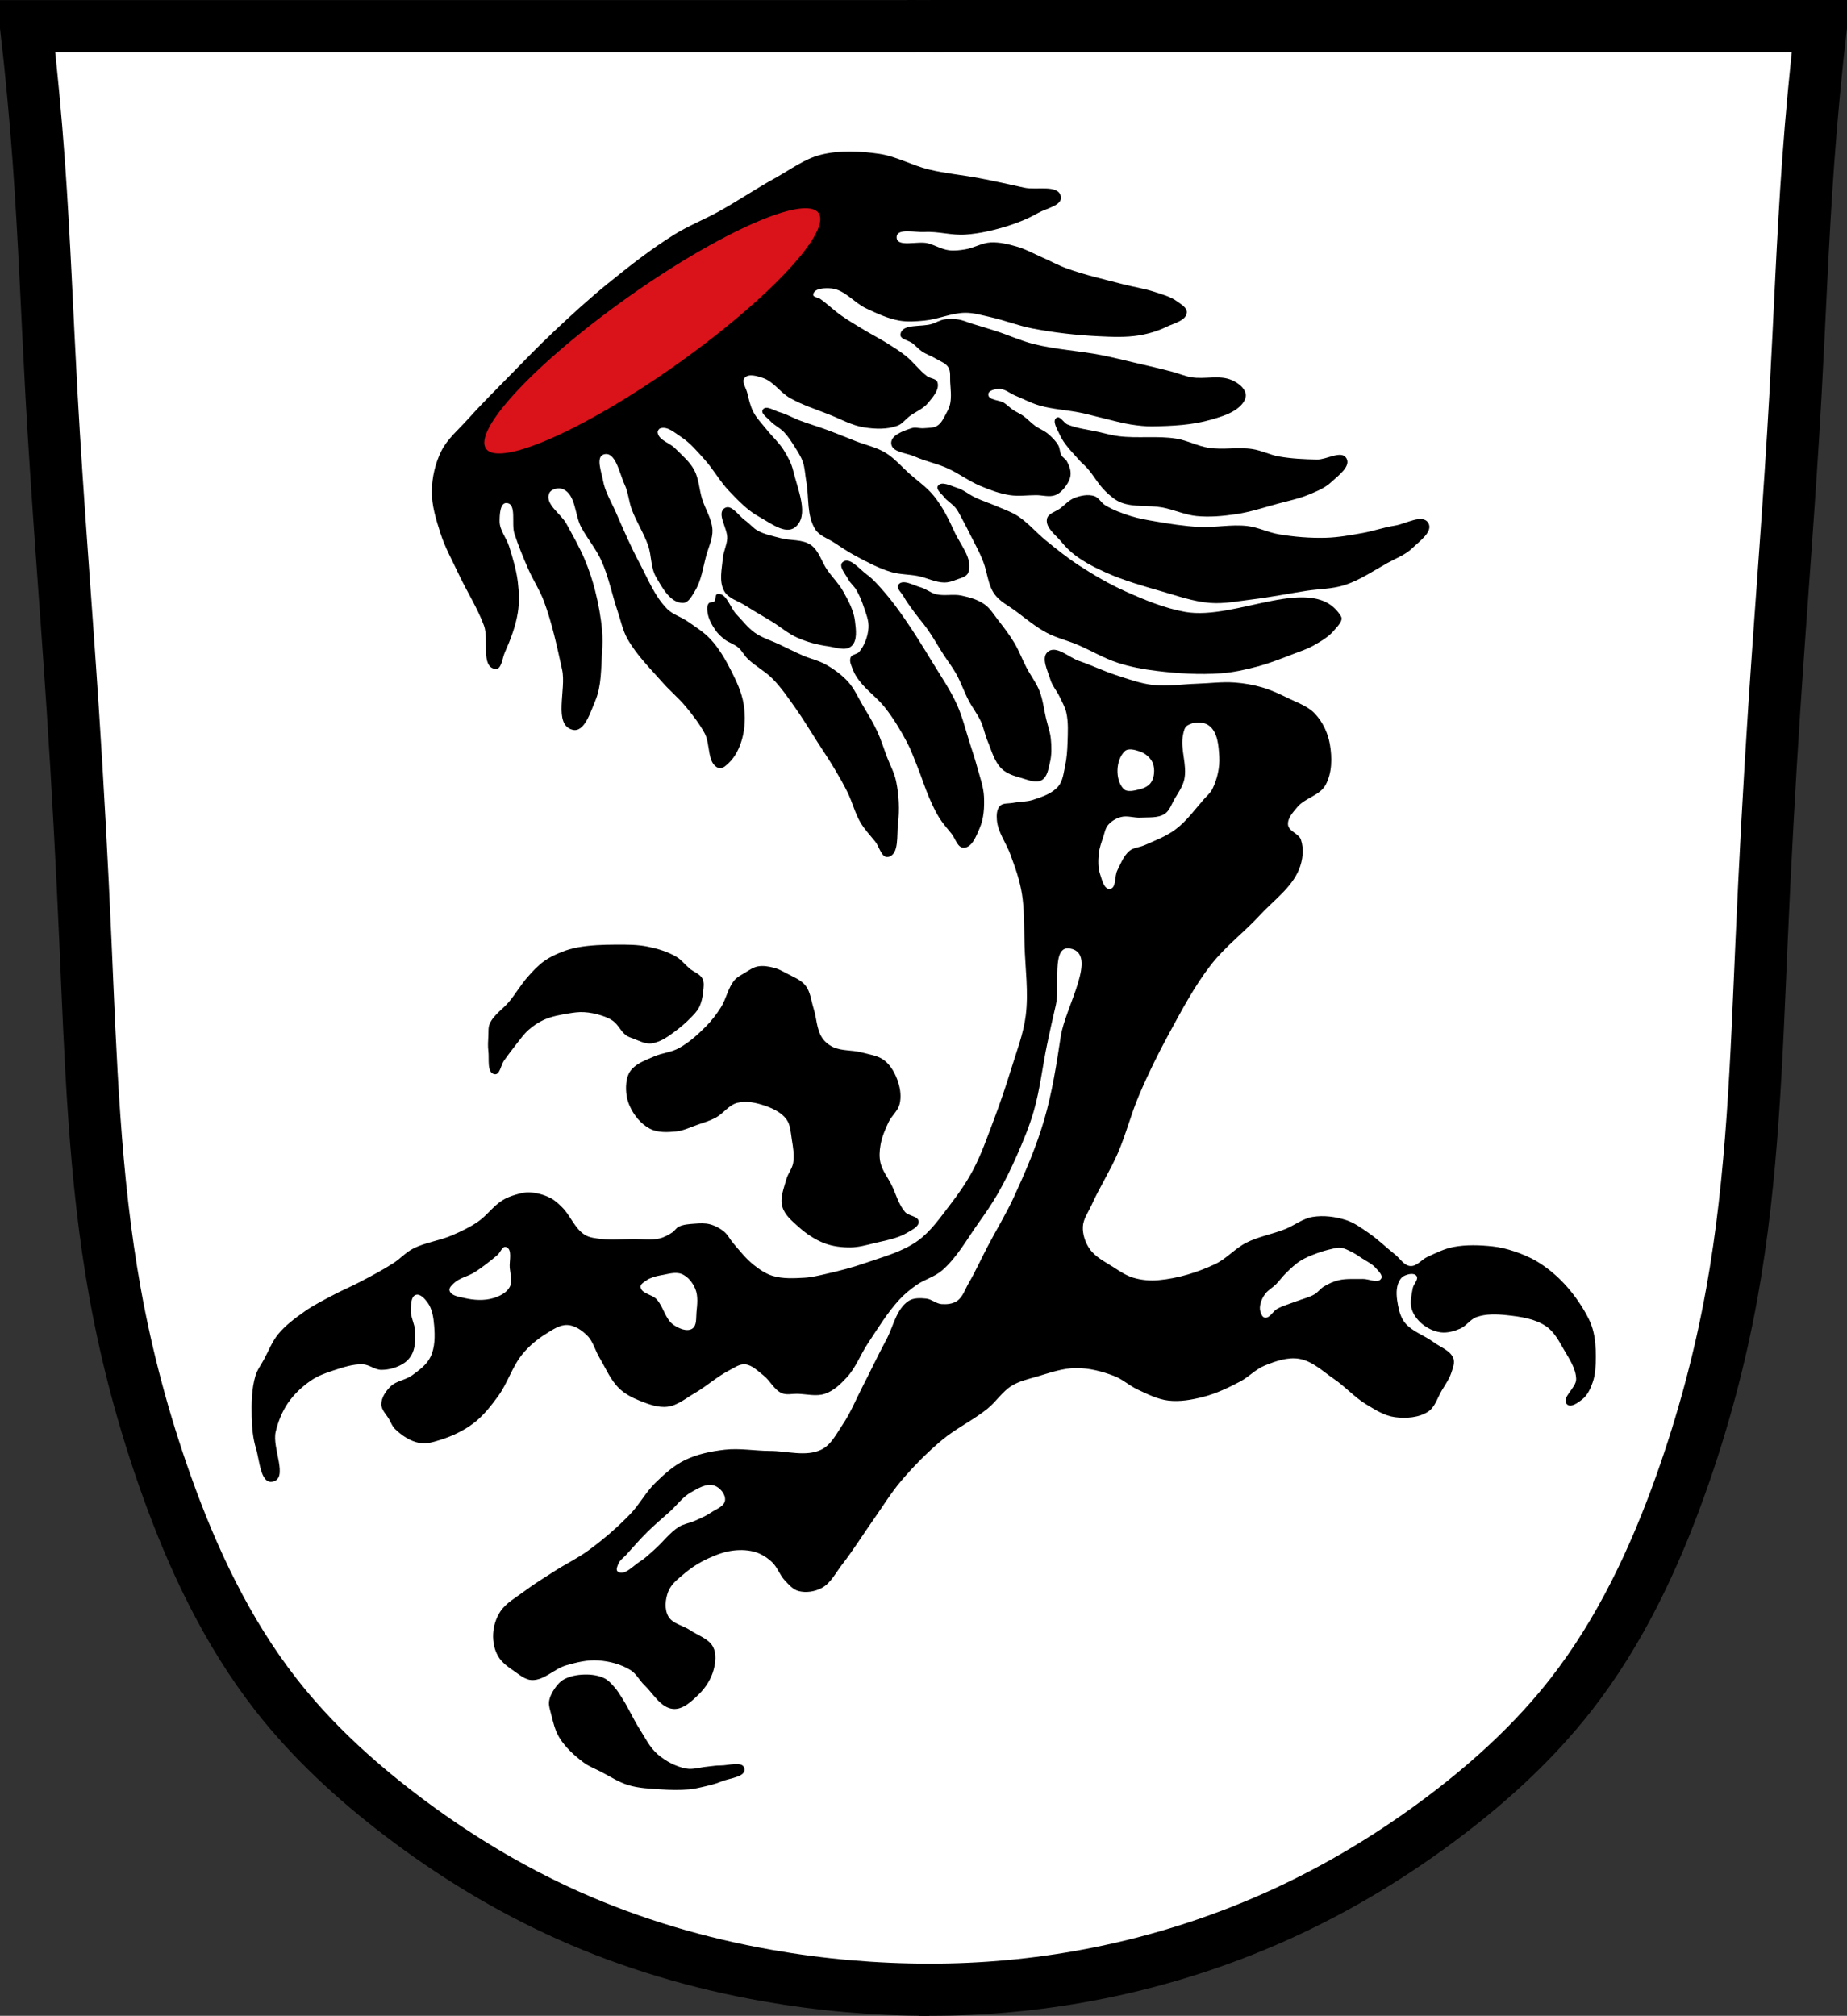
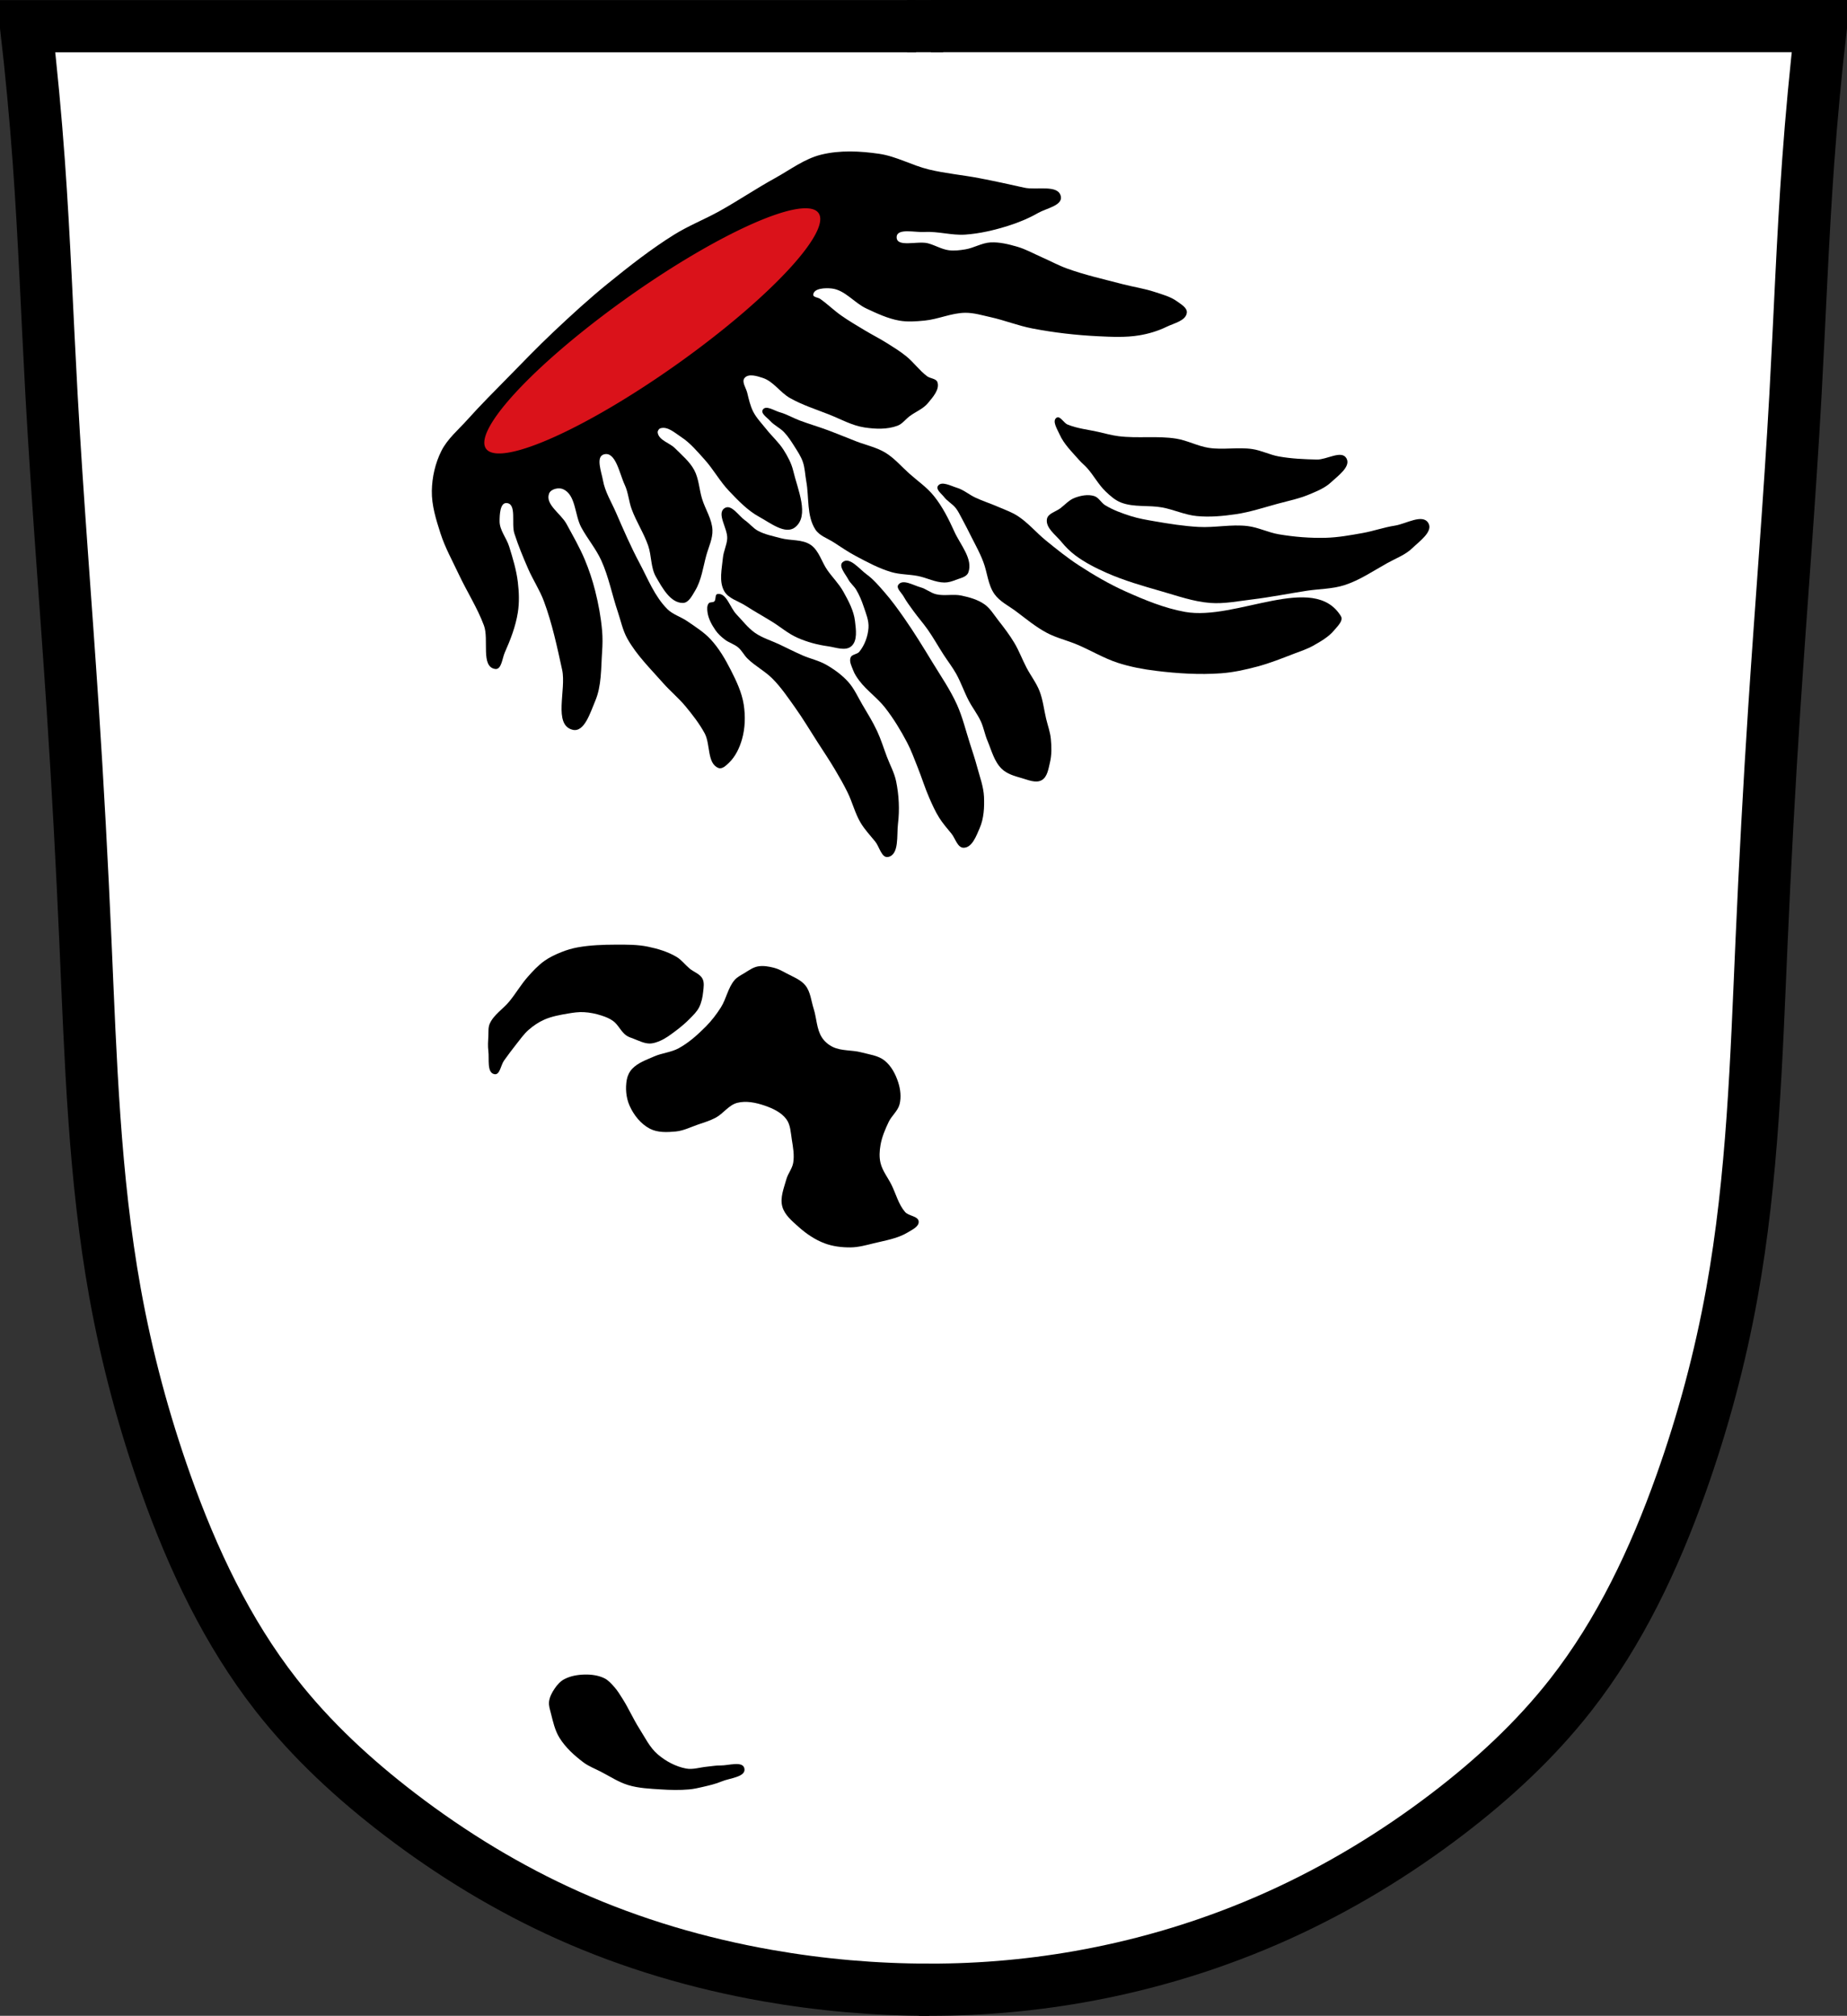
<svg xmlns="http://www.w3.org/2000/svg" xmlns:ns1="http://www.inkscape.org/namespaces/inkscape" xmlns:ns2="http://sodipodi.sourceforge.net/DTD/sodipodi-0.dtd" width="707.777" height="772.541" id="svg3912" version="1.1" ns1:version="0.48.4 r9939" ns2:docname="Wappen Aindling.svg">
  <rect width="100%" height="100%" fill="#333333" stroke="none" />
  <defs id="defs3914">
    <ns1:path-effect is_visible="true" id="path-effect3875" effect="spiro" />
    <ns1:path-effect is_visible="true" id="path-effect3875-7" effect="spiro" />
    <ns1:path-effect is_visible="true" id="path-effect3904" effect="spiro" />
  </defs>
  <ns2:namedview id="base" pagecolor="#ffffff" bordercolor="#666666" borderopacity="1.0" ns1:pageopacity="0.0" ns1:pageshadow="2" ns1:zoom="0.68345847" ns1:cx="353.88834" ns1:cy="386.27072" ns1:document-units="px" ns1:current-layer="layer1" showgrid="false" ns1:window-width="1366" ns1:window-height="745" ns1:window-x="-8" ns1:window-y="-8" ns1:window-maximized="1" fit-margin-top="0" fit-margin-left="0" fit-margin-right="0" fit-margin-bottom="0" />
  <g ns1:label="Ebene 1" ns1:groupmode="layer" id="layer1" transform="translate(-24.112,-88.329)">
    <path style="fill:#ffffff;stroke:#000000;stroke-width:1px;stroke-linecap:butt;stroke-linejoin:miter;stroke-opacity:1" d="m 34.928,97.305 685.212,2.679 -13.396,255.866 -10.047,170.801 -18.085,111.188 -30.141,72.339 -46.217,57.603 -77.028,52.245 -83.726,27.462 -81.716,4.019 L 280.747,834.762 219.125,809.979 159.512,769.791 113.965,718.216 83.824,639.179 62.39,538.038 55.692,422.831 43.636,210.503 z" id="path3067" ns1:connector-curvature="0" />
    <path style="fill:none;stroke:#000000;stroke-width:20;stroke-linecap:butt;stroke-linejoin:miter;stroke-miterlimit:4;stroke-opacity:1;stroke-dasharray:none" d="m 380.193,850.871 c -20.737,-0.002 -41.474,-1.812 -61.899,-5.401 -26.241,-4.611 -51.999,-12.178 -76.323,-23.05 C 218.982,812.145 197.336,798.948 177.33,783.656 159.849,770.293 143.535,755.253 129.974,737.924 111.135,713.85 97.942,685.795 87.7,656.992 79.245,633.213 72.694,608.753 68.214,583.917 60.202,539.509 58.84,494.213 56.846,449.133 c -1.317,-29.787 -2.918,-59.562 -4.872,-89.314 -2.63,-40.062 -5.899,-80.082 -8.119,-120.169 -1.649,-29.771 -2.719,-59.576 -4.872,-89.314 -1.256,-17.353 -2.88,-34.68 -4.872,-51.965 57.378,-7e-6 114.756,-1e-5 172.133,-1e-5 56.295,0 112.59,3e-6 168.886,1e-5" id="path3873" ns1:path-effect="#path-effect3875" ns1:original-d="m 380.19254,850.8706 c 0,0 -41.56064,-1.48631 -61.89852,-5.40119 -26.09688,-5.02344 -52.02181,-12.2925 -76.32326,-23.04989 C 218.99685,812.24978 197.26903,798.94218 177.3301,783.65614 159.91474,770.30477 143.11625,755.49812 129.97427,737.92421 111.74686,713.5499 98.73423,685.35744 87.70033,656.992 78.56109,633.49726 72.53746,608.75265 68.21354,583.91654 60.48024,539.49732 59.96897,494.11202 56.84625,449.13291 54.78123,419.38876 53.79153,389.57878 51.97455,359.81845 49.52794,319.74556 46.30167,279.7228 43.85506,239.64991 c -1.81698,-29.76032 -2.66782,-59.58028 -4.8717,-89.31445 -1.28597,-17.34995 -4.8717,-51.96477 -4.8717,-51.96477 0,0 115.28816,-0.80646 172.13331,-1e-5 56.84516,0.80646 168.88552,1e-5 168.88552,1e-5" ns1:connector-curvature="0" ns2:nodetypes="caaaaaaaaaaczc" />
    <path style="fill:none;stroke:#000000;stroke-width:20;stroke-linecap:butt;stroke-linejoin:miter;stroke-miterlimit:4;stroke-opacity:1;stroke-dasharray:none" d="m 376.339,850.837 c 20.484,0.282 40.994,-1.366 61.17,-4.915 26.352,-4.636 52.138,-12.525 76.521,-23.543 22.944,-10.369 44.621,-23.494 64.641,-38.763 17.496,-13.345 33.8,-28.399 47.356,-45.732 18.831,-24.08 32.03,-52.131 42.274,-80.932 8.458,-23.778 15.007,-48.239 19.487,-73.075 8.01,-44.408 9.374,-89.703 11.367,-134.784 1.317,-29.787 2.918,-59.562 4.872,-89.314 2.63,-40.062 5.899,-80.082 8.119,-120.169 1.649,-29.771 2.719,-59.576 4.872,-89.314 1.256,-17.353 2.88,-34.68 4.872,-51.965 -57.378,-7e-6 -114.756,-1e-5 -172.133,-1e-5 -56.295,0 -112.59,3e-6 -168.886,1e-5" id="path3873-1" ns1:path-effect="#path-effect3875-7" ns1:original-d="m 376.33877,850.8368 c 0,0 41.07969,-1.06561 61.16981,-4.91545 26.20997,-5.02257 52.14589,-12.67782 76.52065,-23.54336 22.94745,-10.22929 44.70173,-23.47734 64.64066,-38.76338 17.41536,-13.35137 34.21385,-28.15802 47.35583,-45.73193 18.22741,-24.37431 31.24004,-52.56677 42.27394,-80.93221 9.13924,-23.49474 15.16287,-48.23935 19.48679,-73.07546 7.7333,-44.41922 8.24457,-89.80452 11.36729,-134.78363 2.06502,-29.74415 3.05472,-59.55413 4.8717,-89.31446 2.44661,-40.07289 5.67288,-80.09565 8.11949,-120.16854 1.81698,-29.76032 2.66782,-59.58028 4.8717,-89.31445 1.28597,-17.34995 4.8717,-51.96477 4.8717,-51.96477 0,0 -115.28816,-0.80646 -172.13331,-1e-5 -56.84516,0.80646 -168.88552,1e-5 -168.88552,1e-5" ns1:connector-curvature="0" ns2:nodetypes="caaaaaaaaaaczc" />
    <path style="fill:none;stroke:#000000;stroke-width:20;stroke-linecap:butt;stroke-linejoin:miter;stroke-miterlimit:4;stroke-opacity:1;stroke-dasharray:none" d="m 371.737,98.345 13.789,0" id="path3902" ns1:path-effect="#path-effect3904" ns1:original-d="m 371.73717,98.34471 13.78881,0" ns1:connector-curvature="0" />
    <path style="fill:#000000;fill-opacity:1;stroke:none" d="m 376.155,556.456 c -0.186,-2.119 -3.838,-2.049 -5.227,-3.659 -2.545,-2.95 -3.485,-6.969 -5.227,-10.454 -1.394,-2.788 -3.465,-5.33 -4.181,-8.363 -0.52,-2.204 -0.382,-4.562 0,-6.795 0.53,-3.096 1.783,-6.051 3.136,-8.886 1.146,-2.4 3.537,-4.215 4.181,-6.795 0.676,-2.71 0.331,-5.703 -0.523,-8.363 -1.004,-3.13 -2.662,-6.307 -5.227,-8.363 -2.451,-1.965 -5.853,-2.317 -8.886,-3.136 -3.596,-0.971 -7.628,-0.459 -10.976,-2.091 -1.665,-0.811 -3.19,-2.095 -4.181,-3.659 -2.038,-3.214 -1.98,-7.351 -3.136,-10.976 -0.955,-2.992 -1.187,-6.423 -3.136,-8.886 -1.799,-2.274 -4.766,-3.327 -7.318,-4.704 -1.51,-0.815 -3.042,-1.665 -4.704,-2.091 -2.032,-0.52 -4.212,-0.919 -6.272,-0.523 -1.913,0.368 -3.558,1.609 -5.227,2.613 -1.284,0.773 -2.685,1.474 -3.659,2.613 -2.531,2.962 -3.142,7.163 -5.227,10.454 -1.66,2.62 -3.566,5.115 -5.75,7.318 -3.142,3.169 -6.534,6.23 -10.454,8.363 -2.904,1.58 -6.386,1.797 -9.408,3.136 -2.924,1.296 -6.157,2.388 -8.363,4.704 -1.075,1.128 -1.813,2.648 -2.091,4.181 -0.594,3.275 -0.293,6.884 1.045,9.931 1.589,3.616 4.33,7.074 7.84,8.886 2.958,1.526 6.619,1.374 9.931,1.045 2.906,-0.289 5.605,-1.653 8.363,-2.613 2.292,-0.798 4.648,-1.483 6.795,-2.613 2.993,-1.576 5.086,-4.908 8.363,-5.75 3.392,-0.871 7.14,-0.086 10.454,1.045 3.111,1.063 6.409,2.583 8.363,5.227 1.607,2.175 1.661,5.17 2.091,7.84 0.472,2.929 1.019,5.96 0.523,8.886 -0.379,2.233 -2.005,4.09 -2.613,6.272 -0.946,3.394 -2.484,7.051 -1.568,10.454 0.87,3.232 3.778,5.609 6.272,7.84 2.918,2.61 6.267,4.893 9.931,6.272 3.137,1.18 6.58,1.598 9.931,1.568 3.008,-0.027 5.966,-0.847 8.886,-1.568 4.44,-1.097 9.162,-1.801 13.067,-4.181 1.683,-1.026 4.353,-2.218 4.181,-4.181 z" id="path3807" ns1:connector-curvature="0" ns2:nodetypes="aaaaaaaaaaaaaaaaaaaaaaaaaaaaaaaaaaaaaaaaaaa" />
    <path style="fill:#000000;fill-opacity:1;stroke:none" d="m 213.599,500.006 c 2.094,0.372 2.411,-3.505 3.659,-5.227 1.534,-2.116 3.069,-4.234 4.704,-6.272 1.508,-1.879 2.893,-3.899 4.704,-5.488 1.798,-1.577 3.822,-2.956 6.011,-3.92 2.881,-1.269 6.044,-1.822 9.147,-2.352 1.982,-0.339 4.002,-0.626 6.011,-0.523 2.303,0.119 4.602,0.592 6.795,1.307 1.556,0.507 3.128,1.116 4.443,2.091 1.982,1.469 2.974,4.033 4.966,5.488 0.85,0.621 1.89,0.935 2.875,1.307 1.959,0.74 3.917,1.777 6.011,1.829 1.436,0.036 2.861,-0.478 4.181,-1.045 2.087,-0.897 3.927,-2.303 5.75,-3.659 2.032,-1.511 3.986,-3.148 5.75,-4.966 1.251,-1.289 2.586,-2.579 3.397,-4.181 0.935,-1.847 1.359,-3.951 1.568,-6.011 0.168,-1.649 0.5,-3.493 -0.261,-4.966 -0.969,-1.873 -3.351,-2.563 -4.966,-3.92 -1.7,-1.429 -3.057,-3.308 -4.966,-4.443 -3.339,-1.986 -7.171,-3.135 -10.976,-3.92 -4.018,-0.829 -8.18,-0.8 -12.283,-0.784 -4.891,0.018 -9.821,0.182 -14.635,1.045 -2.144,0.385 -4.251,1.018 -6.272,1.829 -2.278,0.914 -4.538,1.968 -6.534,3.397 -2.354,1.687 -4.352,3.844 -6.272,6.011 -2.6,2.934 -4.584,6.366 -7.056,9.408 -2.413,2.97 -6.033,5.123 -7.579,8.624 -0.637,1.443 -0.435,3.129 -0.523,4.704 -0.106,1.914 -0.247,3.849 0,5.75 0.395,3.038 -0.664,8.349 2.352,8.886 z" id="path3809" ns1:connector-curvature="0" ns2:nodetypes="aaaaaaaaaaaaaaaaaaaaaaaaaaaaaaa" />
    <path style="fill:#000000;fill-opacity:1;stroke:none" d="m 309.371,766.099 c -0.596,-3.027 -6.096,-1.12 -9.181,-1.177 -1.733,-0.032 -3.452,0.316 -5.179,0.471 -2.668,0.239 -5.373,1.206 -8.004,0.706 -3.965,-0.754 -7.761,-2.793 -10.829,-5.414 -3.079,-2.631 -4.889,-6.469 -7.062,-9.887 -2.319,-3.647 -4.055,-7.642 -6.356,-11.3 -1.02,-1.621 -2.016,-3.282 -3.296,-4.708 -1.114,-1.242 -2.266,-2.567 -3.767,-3.296 -2.298,-1.116 -4.979,-1.471 -7.533,-1.412 -2.74,0.063 -5.61,0.549 -8.004,1.883 -1.454,0.81 -2.598,2.153 -3.531,3.531 -1.005,1.485 -1.897,3.165 -2.119,4.944 -0.187,1.498 0.338,3.009 0.706,4.473 0.812,3.225 1.544,6.59 3.296,9.416 2.309,3.726 5.678,6.781 9.181,9.416 1.992,1.498 4.373,2.395 6.591,3.531 3.499,1.792 6.83,4.044 10.593,5.179 4.016,1.212 8.291,1.373 12.477,1.648 3.602,0.237 7.234,0.324 10.829,0 1.748,-0.158 3.471,-0.54 5.179,-0.942 2.466,-0.58 4.964,-1.134 7.298,-2.119 3.076,-1.298 9.355,-1.668 8.71,-4.944 z" id="path3811" ns1:connector-curvature="0" ns2:nodetypes="aaaaaaaaaaaaaaaaaaaaaaa" />
-     <path style="fill:#000000;fill-opacity:1;stroke:none" d="m 425.663,338.124 c -2.742,2.248 -0.073,7.197 0.942,10.593 0.713,2.388 2.456,4.343 3.531,6.591 0.956,1.999 2.105,3.959 2.59,6.121 0.842,3.755 0.594,7.689 0.471,11.535 -0.096,2.997 -0.307,6.015 -0.942,8.946 -0.578,2.668 -0.831,5.681 -2.59,7.769 -2.352,2.792 -6.188,4.026 -9.652,5.179 -2.485,0.827 -5.198,0.677 -7.769,1.177 -1.663,0.323 -3.758,-0.033 -4.944,1.177 -1.293,1.319 -1.325,3.573 -1.177,5.414 0.378,4.706 3.569,8.745 5.179,13.183 1.185,3.266 2.414,6.527 3.296,9.887 0.629,2.397 1.126,4.837 1.412,7.298 0.672,5.773 0.538,11.611 0.706,17.42 0.261,9.022 1.591,18.117 0.471,27.072 -0.888,7.102 -3.551,13.873 -5.65,20.716 -1.994,6.5 -4.19,12.943 -6.591,19.304 -2.461,6.517 -4.735,13.152 -8.004,19.304 -2.472,4.651 -5.49,9.015 -8.71,13.183 -3.805,4.925 -7.411,10.274 -12.477,13.889 -5.896,4.207 -13.17,6.091 -20.01,8.475 -4.998,1.742 -10.14,3.07 -15.302,4.237 -2.642,0.598 -5.299,1.254 -8.004,1.412 -4.08,0.239 -8.327,0.47 -12.241,-0.706 -2.694,-0.809 -5.094,-2.49 -7.298,-4.237 -2.958,-2.345 -5.302,-5.382 -7.769,-8.239 -1.241,-1.438 -2.068,-3.261 -3.531,-4.473 -1.568,-1.298 -3.447,-2.301 -5.414,-2.825 -1.897,-0.506 -3.927,-0.383 -5.885,-0.235 -2.072,0.156 -4.26,0.252 -6.121,1.177 -0.945,0.47 -1.476,1.533 -2.354,2.119 -1.518,1.013 -3.168,1.932 -4.944,2.354 -3.36,0.799 -6.905,0.196 -10.358,0.235 -3.923,0.045 -7.876,0.479 -11.77,0 -2.248,-0.277 -4.677,-0.438 -6.591,-1.648 -3.864,-2.443 -5.446,-7.393 -8.71,-10.593 -1.356,-1.33 -2.774,-2.682 -4.473,-3.531 -2.469,-1.234 -5.247,-1.999 -8.004,-2.119 -1.83,-0.079 -3.658,0.42 -5.414,0.942 -1.719,0.51 -3.426,1.164 -4.944,2.119 -3.53,2.222 -5.976,5.882 -9.416,8.239 -3.069,2.103 -6.47,3.707 -9.887,5.179 -4.877,2.101 -10.367,2.705 -15.066,5.179 -2.68,1.411 -4.757,3.765 -7.298,5.414 -4.155,2.698 -8.561,4.994 -12.948,7.298 -3.169,1.664 -6.487,3.035 -9.652,4.708 -3.915,2.07 -7.918,4.037 -11.535,6.591 -3.636,2.568 -7.304,5.265 -10.123,8.71 -2.336,2.855 -3.663,6.405 -5.414,9.652 -1.133,2.1 -2.626,4.065 -3.296,6.356 -1.46,4.991 -1.525,10.338 -1.412,15.537 0.089,4.116 0.436,8.306 1.648,12.241 1.394,4.528 1.714,13.658 6.356,12.712 6.24,-1.271 -0.287,-12.871 1.177,-19.068 0.922,-3.901 2.443,-7.757 4.708,-11.064 2.352,-3.434 5.499,-6.377 8.946,-8.71 2.56,-1.733 5.532,-2.818 8.475,-3.767 3.662,-1.18 7.456,-2.52 11.3,-2.354 2.455,0.106 4.605,2.116 7.062,2.119 3.029,0.004 6.186,-0.916 8.71,-2.59 1.44,-0.955 2.621,-2.411 3.296,-4.002 1.08,-2.545 1.057,-5.477 0.942,-8.239 -0.117,-2.798 -1.822,-5.444 -1.648,-8.239 0.123,-1.981 0.014,-4.982 1.883,-5.65 1.661,-0.593 3.413,1.415 4.473,2.825 1.865,2.481 2.334,5.852 2.59,8.946 0.331,4.016 0.345,8.38 -1.412,12.006 -1.452,2.996 -4.373,5.1 -7.062,7.062 -2.495,1.82 -6.053,2.056 -8.239,4.237 -1.814,1.81 -3.534,4.265 -3.531,6.827 0.002,2.211 1.981,3.955 3.06,5.885 0.67,1.198 1.139,2.57 2.119,3.531 2.584,2.536 5.859,4.738 9.416,5.414 2.649,0.504 5.432,-0.368 8.004,-1.177 4.519,-1.422 8.936,-3.495 12.712,-6.356 3.719,-2.818 6.661,-6.592 9.416,-10.358 3.695,-5.051 5.425,-11.423 9.416,-16.243 2.448,-2.957 5.446,-5.514 8.71,-7.533 2.603,-1.61 5.418,-3.674 8.475,-3.531 2.84,0.133 5.504,2.01 7.533,4.002 2.306,2.264 3.052,5.7 4.708,8.475 2.388,4 4.199,8.517 7.533,11.77 2.167,2.115 4.956,3.587 7.769,4.708 3.431,1.368 7.164,2.814 10.829,2.354 3.83,-0.48 7.015,-3.248 10.358,-5.179 4.561,-2.634 8.5,-6.299 13.183,-8.71 1.943,-1.001 3.943,-2.543 6.121,-2.354 2.735,0.238 4.884,2.566 7.062,4.237 2.598,1.993 4.052,5.539 7.062,6.827 1.805,0.772 3.922,0.196 5.885,0.235 3.53,0.071 7.244,1.117 10.593,0 3.35,-1.117 6.092,-3.75 8.475,-6.356 3.423,-3.745 5.188,-8.727 8.004,-12.948 3.807,-5.707 7.368,-11.66 12.006,-16.714 1.957,-2.132 4.226,-3.983 6.591,-5.65 3.103,-2.187 7.029,-3.152 9.887,-5.65 5.732,-5.008 9.476,-11.924 13.889,-18.127 2.561,-3.6 5.09,-7.238 7.298,-11.064 2.806,-4.863 5.277,-9.925 7.533,-15.066 2.395,-5.458 4.707,-10.986 6.356,-16.714 2.436,-8.459 3.361,-17.282 5.179,-25.895 1.046,-4.955 2.132,-9.902 3.296,-14.831 1.71,-7.242 -1.914,-22.951 5.414,-21.658 11.111,1.962 -1.842,22.508 -3.531,33.664 -1.629,10.758 -3.299,21.574 -6.356,32.016 -2.96,10.111 -7.135,19.853 -11.535,29.426 -3.005,6.539 -6.784,12.693 -10.123,19.068 -2.459,4.695 -4.626,9.548 -7.298,14.125 -1.372,2.349 -2.218,5.304 -4.473,6.827 -1.658,1.12 -3.89,1.325 -5.885,1.177 -2.079,-0.154 -3.812,-1.902 -5.885,-2.119 -2.285,-0.239 -4.924,-0.345 -6.827,0.942 -4.717,3.188 -5.775,9.818 -8.475,14.831 -3.211,5.963 -6.078,12.106 -9.181,18.127 -2.477,4.804 -4.504,9.883 -7.533,14.36 -2.371,3.503 -4.42,7.834 -8.239,9.652 -5.883,2.799 -13.024,0.48 -19.539,0.471 -5.809,-0.009 -11.649,-1.134 -17.42,-0.471 -5.238,0.602 -10.569,1.679 -15.302,4.002 -4.269,2.095 -7.903,5.382 -11.3,8.71 -3.668,3.594 -6.09,8.308 -9.652,12.006 -4.901,5.088 -10.306,9.718 -16.008,13.889 -4.008,2.932 -8.527,5.096 -12.712,7.769 -4.054,2.589 -8.159,5.116 -12.006,8.004 -3.118,2.34 -6.769,4.299 -8.946,7.533 -1.704,2.532 -2.68,5.661 -2.825,8.71 -0.137,2.891 0.442,5.965 1.883,8.475 1.438,2.504 3.982,4.242 6.356,5.885 2.02,1.398 4.136,3.224 6.591,3.296 4.779,0.14 8.587,-4.334 13.183,-5.65 3.969,-1.136 8.123,-2.173 12.241,-1.883 4.334,0.305 8.798,1.455 12.477,3.767 2.163,1.359 3.329,3.888 5.179,5.65 3.471,3.304 6.29,8.766 11.064,9.181 3.782,0.329 7.175,-2.994 9.887,-5.65 2.616,-2.561 4.72,-5.876 5.65,-9.416 0.737,-2.809 1.115,-6.139 -0.235,-8.71 -1.672,-3.182 -5.743,-4.328 -8.71,-6.356 -2.768,-1.891 -6.864,-2.474 -8.475,-5.414 -1.508,-2.753 -1.125,-6.486 0,-9.416 1.135,-2.957 3.935,-5.02 6.356,-7.062 2.696,-2.274 5.742,-4.174 8.946,-5.65 3.133,-1.444 6.457,-2.687 9.887,-3.06 2.818,-0.307 5.782,-0.178 8.475,0.706 2.276,0.748 4.377,2.123 6.121,3.767 2.091,1.971 2.96,4.983 4.944,7.062 1.506,1.579 3.073,3.434 5.179,4.002 2.904,0.783 6.297,0.247 8.946,-1.177 3.479,-1.87 5.34,-5.832 7.769,-8.946 4.298,-5.51 7.974,-11.478 12.006,-17.185 3.505,-4.962 6.667,-10.195 10.593,-14.831 4.806,-5.673 10.059,-11.014 15.772,-15.772 5.419,-4.513 11.942,-7.565 17.42,-12.006 3.277,-2.657 5.596,-6.488 9.181,-8.71 2.912,-1.805 6.362,-2.574 9.652,-3.531 4.936,-1.436 9.925,-3.273 15.066,-3.296 4.971,-0.022 9.953,1.283 14.595,3.06 3.218,1.232 5.821,3.726 8.946,5.179 3.781,1.758 7.631,3.737 11.77,4.237 4.465,0.54 9.06,-0.3 13.418,-1.412 4.942,-1.261 9.614,-3.505 14.125,-5.885 3.311,-1.747 5.947,-4.714 9.416,-6.121 4.15,-1.683 8.766,-3.327 13.183,-2.59 5.098,0.851 9.142,4.866 13.418,7.769 4.3,2.918 7.795,6.963 12.241,9.652 3.457,2.09 7.058,4.43 11.064,4.944 4.261,0.546 9.121,0.238 12.712,-2.119 2.657,-1.744 3.567,-5.266 5.179,-8.004 1.354,-2.299 2.953,-4.521 3.767,-7.062 0.555,-1.733 1.38,-3.724 0.706,-5.414 -1.198,-3.005 -4.938,-4.188 -7.533,-6.121 -3.579,-2.665 -8.281,-4.046 -11.064,-7.533 -1.473,-1.845 -2.15,-4.272 -2.59,-6.591 -0.511,-2.698 -0.884,-5.639 0,-8.239 0.414,-1.218 1.199,-2.492 2.354,-3.06 1.408,-0.693 3.771,-1.259 4.708,0 0.978,1.315 -1.126,3.095 -1.412,4.708 -0.454,2.554 -1.159,5.267 -0.471,7.769 0.629,2.287 2.186,4.359 4.002,5.885 2.043,1.717 4.647,2.985 7.298,3.296 2.461,0.288 5.018,-0.443 7.298,-1.412 2.384,-1.014 3.911,-3.616 6.356,-4.473 3.635,-1.274 7.705,-1.116 11.535,-0.706 5.187,0.555 10.75,1.307 15.066,4.237 3.103,2.107 4.952,5.697 6.827,8.946 2.039,3.534 4.618,7.22 4.708,11.3 0.075,3.425 -5.903,7.18 -3.531,9.652 1.426,1.486 4.267,-0.608 5.885,-1.883 2.019,-1.591 3.161,-4.163 4.002,-6.591 1.061,-3.063 1.16,-6.411 1.177,-9.652 0.019,-3.553 -0.211,-7.174 -1.177,-10.593 -0.801,-2.838 -2.224,-5.491 -3.767,-8.004 -2.34,-3.813 -5.093,-7.414 -8.239,-10.593 -2.75,-2.779 -5.84,-5.267 -9.181,-7.298 -2.791,-1.697 -5.848,-2.966 -8.946,-4.002 -2.672,-0.893 -5.437,-1.589 -8.239,-1.883 -4.995,-0.524 -10.134,-0.712 -15.066,0.235 -3.463,0.665 -6.678,2.303 -9.887,3.767 -2.268,1.034 -4.107,3.728 -6.591,3.531 -2.456,-0.195 -3.949,-2.949 -5.885,-4.473 -3.42,-2.69 -6.531,-5.784 -10.123,-8.239 -2.756,-1.884 -5.525,-3.943 -8.71,-4.944 -4.06,-1.275 -8.513,-1.867 -12.712,-1.177 -3.813,0.627 -7.001,3.285 -10.593,4.708 -4.868,1.928 -10.159,2.814 -14.831,5.179 -4.33,2.193 -7.611,6.179 -12.006,8.239 -6.792,3.185 -14.185,5.453 -21.658,6.121 -3.22,0.288 -6.557,-0.009 -9.652,-0.942 -2.722,-0.821 -5.142,-2.463 -7.533,-4.002 -3.246,-2.09 -6.982,-3.888 -9.181,-7.062 -1.682,-2.428 -2.713,-5.524 -2.59,-8.475 0.124,-2.955 2.078,-5.544 3.296,-8.239 3.078,-6.812 7.147,-13.153 10.123,-20.01 3.093,-7.128 4.97,-14.74 8.004,-21.893 3.439,-8.11 7.312,-16.046 11.535,-23.776 4.98,-9.118 9.843,-18.417 16.243,-26.601 5.435,-6.95 12.63,-12.334 18.597,-18.833 5.233,-5.699 12.165,-10.484 15.066,-17.656 1.415,-3.498 1.923,-7.727 0.706,-11.3 -0.807,-2.369 -4.642,-3.166 -4.944,-5.65 -0.309,-2.543 1.896,-4.854 3.531,-6.827 2.925,-3.529 8.61,-4.464 10.829,-8.475 2.559,-4.625 2.572,-10.568 1.648,-15.772 -0.748,-4.216 -2.728,-8.406 -5.65,-11.535 -2.783,-2.981 -6.936,-4.316 -10.593,-6.121 -3.123,-1.541 -6.309,-3.024 -9.652,-4.002 -3.442,-1.007 -7.016,-1.626 -10.593,-1.883 -4.855,-0.349 -9.73,0.324 -14.595,0.471 -5.571,0.168 -11.178,1.117 -16.714,0.471 -4.84,-0.565 -9.489,-2.265 -14.125,-3.767 -4.797,-1.554 -9.348,-3.799 -14.125,-5.414 -3.952,-1.336 -8.78,-6.176 -12.006,-3.531 z" id="path3813" ns1:connector-curvature="0" ns2:nodetypes="aaaaaaaaaaaaaaaaaaaaaaaaaaaaaaaaaaaaaaaaaaaaaaaaaaaaaaaaaaaaaaaaaaaaaaaaaaaaaaaaaaaaaaaaaaaaaaaaaaaaaaaaaaaaaaaaaaaaaaaaaaaaaaaaaaaaaaaaaaaaaaaaaaaaaaaaaaaaaaaaaaaaaaaaaaaaaaaaaaaaaaaaaaaaaaaaaaaaaaaaaaaaaaaaaaaaaaaaaaaaaaaaaaaaaaaaa" />
    <path style="fill:#ffffff;fill-opacity:1;stroke:none" d="m 196.374,582.95 c 0.601,2.018 3.601,2.341 5.65,2.825 3.666,0.865 7.704,1.123 11.3,0 2.369,-0.74 4.969,-2.039 6.121,-4.237 1.129,-2.155 0.212,-4.874 0,-7.298 -0.236,-2.699 1.156,-7.142 -1.412,-8.004 -1.421,-0.477 -2.147,2.097 -3.296,3.06 -2.789,2.34 -5.64,4.635 -8.71,6.591 -2.546,1.622 -5.826,2.147 -8.004,4.237 -0.787,0.755 -1.959,1.78 -1.648,2.825 z" id="path3815" ns1:connector-curvature="0" ns2:nodetypes="aaaaaaaaaa" />
    <path style="fill:#ffffff;fill-opacity:1;stroke:none" d="m 269.587,581.538 c 0.228,2.564 4.363,2.828 6.121,4.708 2.704,2.894 3.3,7.683 6.591,9.887 1.995,1.336 5.028,2.687 7.062,1.412 1.855,-1.162 1.428,-4.178 1.648,-6.356 0.3,-2.971 0.684,-6.192 -0.471,-8.946 -0.988,-2.356 -2.811,-4.69 -5.179,-5.65 -2.477,-1.004 -5.364,0.055 -8.004,0.471 -1.081,0.17 -2.149,0.451 -3.178,0.824 -0.775,0.281 -1.574,0.568 -2.236,1.059 -0.937,0.694 -2.457,1.428 -2.354,2.59 z" id="path3817" ns1:connector-curvature="0" ns2:nodetypes="aaaaaaaaaaa" />
    <path style="fill:#ffffff;fill-opacity:1;stroke:none" d="m 260.836,690.605 c 2.516,1.819 5.853,-2.189 8.489,-3.829 2.075,-1.291 3.82,-3.052 5.66,-4.661 3.192,-2.792 5.718,-6.421 9.322,-8.656 1.866,-1.157 4.153,-1.439 6.159,-2.33 2.109,-0.937 4.25,-1.866 6.159,-3.163 1.952,-1.326 5.07,-2.316 5.327,-4.661 0.255,-2.328 -1.942,-4.913 -4.162,-5.66 -2.962,-0.996 -6.268,1.125 -8.989,2.663 -3.077,1.739 -5.21,4.778 -7.824,7.158 -2.934,2.671 -6.003,5.199 -8.822,7.99 -2.846,2.817 -5.462,5.86 -8.157,8.822 -0.952,1.047 -2.256,1.87 -2.83,3.163 -0.43,0.969 -1.192,2.542 -0.333,3.163 z" id="path3819" ns1:connector-curvature="0" ns2:nodetypes="aaaaaaaaaaaaaa" />
    <path style="fill:#ffffff;fill-opacity:1;stroke:none" d="m 508.763,593.308 c 1.945,0.314 3.091,-2.479 4.826,-3.413 2.373,-1.278 5.02,-1.967 7.533,-2.943 2.235,-0.868 4.643,-1.374 6.709,-2.59 1.321,-0.777 2.225,-2.142 3.531,-2.943 1.783,-1.093 3.73,-1.999 5.768,-2.472 2.985,-0.693 6.118,-0.367 9.181,-0.471 2.353,-0.08 5.841,1.895 7.062,-0.118 0.773,-1.275 -1.031,-2.869 -2.001,-4.002 -1.409,-1.646 -3.489,-2.573 -5.297,-3.767 -1.382,-0.912 -2.748,-1.866 -4.237,-2.59 -1.318,-0.64 -2.663,-1.378 -4.12,-1.53 -1.065,-0.111 -2.132,0.241 -3.178,0.471 -2.037,0.448 -4.05,1.032 -6.003,1.766 -2.104,0.79 -4.227,1.615 -6.121,2.825 -2.04,1.304 -3.8,3.016 -5.532,4.708 -1.391,1.359 -2.505,2.983 -3.884,4.355 -1.261,1.255 -2.926,2.114 -4.002,3.531 -0.87,1.146 -1.561,2.482 -1.883,3.884 -0.228,0.994 -0.318,2.091 0,3.06 0.289,0.88 0.734,2.089 1.648,2.236 z" id="path3821" ns1:connector-curvature="0" ns2:nodetypes="aaaaaaaaaaaaaaaaaaaaa" />
    <path style="fill:#ffffff;fill-opacity:1;stroke:none" d="m 449.44,428.992 c 2.522,-0.263 1.678,-4.801 2.825,-7.062 1.34,-2.641 2.416,-5.659 4.708,-7.533 1.557,-1.273 3.809,-1.308 5.65,-2.119 4.111,-1.812 8.414,-3.423 12.006,-6.121 4.217,-3.167 7.346,-7.575 10.829,-11.535 1.141,-1.298 2.546,-2.445 3.296,-4.002 1.809,-3.758 2.826,-8.077 2.59,-12.241 -0.239,-4.212 -0.58,-9.539 -4.002,-12.006 -2.228,-1.606 -5.923,-1.475 -8.239,0 -1.096,0.698 -1.384,2.259 -1.648,3.531 -1.164,5.611 1.711,11.59 0.471,17.185 -0.608,2.741 -2.357,5.105 -3.767,7.533 -1.136,1.958 -1.858,4.433 -3.767,5.65 -2.611,1.665 -6.09,1.225 -9.181,1.412 -2.508,0.152 -5.106,-0.885 -7.533,-0.235 -1.872,0.501 -3.697,1.576 -4.944,3.06 -1.087,1.294 -1.349,3.105 -1.883,4.708 -0.668,2.004 -1.432,4.019 -1.648,6.121 -0.272,2.659 -0.378,5.47 0.471,8.004 0.719,2.146 1.515,5.884 3.767,5.65 z" id="path3823" ns1:connector-curvature="0" ns2:nodetypes="aaaaaaaaaaaaaaaaaaaaa" />
    <path style="fill:#ffffff;fill-opacity:1;stroke:none" d="m 455.09,376.26 c -3.442,3.331 -3.735,10.855 -0.471,14.36 1.391,1.494 4.135,0.709 6.121,0.235 1.572,-0.375 3.224,-1.095 4.237,-2.354 1.027,-1.277 1.396,-3.07 1.412,-4.708 0.015,-1.466 -0.345,-3.03 -1.177,-4.237 -1.051,-1.525 -2.713,-2.718 -4.473,-3.296 -1.789,-0.588 -4.297,-1.31 -5.65,0 z" id="path3825" ns1:connector-curvature="0" ns2:nodetypes="aaaaaaaa" />
    <path style="fill:#000000;fill-opacity:1;stroke:none" d="m 428.959,248.433 c 1.364,-0.938 2.708,1.957 4.237,2.59 3.729,1.542 7.835,1.935 11.771,2.825 2.582,0.584 5.142,1.316 7.769,1.648 7.325,0.926 14.839,-0.229 22.129,0.942 4.268,0.685 8.204,2.877 12.477,3.531 5.509,0.844 11.203,-0.363 16.714,0.471 3.464,0.524 6.674,2.21 10.123,2.825 4.805,0.856 9.715,1.082 14.595,1.177 3.769,0.073 9.423,-3.74 11.3,-0.471 1.81,3.152 -3.235,6.693 -5.885,9.181 -2.356,2.212 -5.494,3.46 -8.475,4.708 -3.848,1.611 -7.981,2.437 -12.006,3.531 -5.307,1.443 -10.566,3.202 -16.008,4.002 -4.974,0.731 -10.063,1.203 -15.066,0.706 -4.507,-0.448 -8.728,-2.476 -13.183,-3.296 -5.207,-0.958 -10.839,0.038 -15.772,-1.883 -2.252,-0.877 -4.139,-2.566 -5.885,-4.237 -2.745,-2.626 -4.538,-6.107 -7.062,-8.946 -0.959,-1.078 -2.111,-1.974 -3.06,-3.06 -2.727,-3.12 -5.855,-6.099 -7.533,-9.887 -0.873,-1.97 -2.952,-5.135 -1.177,-6.356 z" id="path3827" ns1:connector-curvature="0" ns2:nodetypes="aaaaaaaaaaaaaaaaaaaaaa" />
-     <path style="fill:#000000;fill-opacity:1;stroke:none" d="m 365.634,258.32 c 0.244,3.398 5.841,3.54 8.946,4.944 4.026,1.82 8.44,2.677 12.477,4.473 4.395,1.955 8.278,4.963 12.712,6.827 3.638,1.529 7.399,2.936 11.3,3.531 3.336,0.509 6.748,0 10.123,0 2.433,0 5.024,0.864 7.298,0 1.766,-0.672 3.159,-2.215 4.237,-3.767 0.865,-1.244 1.578,-2.723 1.648,-4.237 0.079,-1.712 -0.582,-3.444 -1.412,-4.944 -0.511,-0.924 -1.596,-1.437 -2.119,-2.354 -0.651,-1.143 -0.528,-2.623 -1.177,-3.767 -0.988,-1.74 -2.469,-3.188 -4.002,-4.473 -1.485,-1.245 -3.374,-1.923 -4.944,-3.06 -1.578,-1.144 -2.882,-2.641 -4.473,-3.767 -1.263,-0.894 -2.724,-1.482 -4.002,-2.354 -1.154,-0.788 -2.127,-1.824 -3.296,-2.59 -1.938,-1.27 -6.129,-0.979 -6.121,-3.296 0.005,-1.509 2.494,-2.043 4.002,-2.119 2.285,-0.114 4.238,1.724 6.356,2.59 3.062,1.252 6.004,2.846 9.181,3.767 5.204,1.508 10.705,1.713 16.008,2.825 2.924,0.613 5.802,1.434 8.71,2.119 3.447,0.811 6.859,1.809 10.358,2.354 2.724,0.424 5.483,0.746 8.239,0.706 7.582,-0.108 15.322,-0.459 22.599,-2.59 4.109,-1.203 8.638,-2.497 11.535,-5.65 1.025,-1.116 1.96,-2.754 1.648,-4.237 -0.502,-2.389 -2.96,-4.161 -5.179,-5.179 -4.792,-2.198 -10.584,-0.241 -15.772,-1.177 -2.493,-0.45 -4.85,-1.468 -7.298,-2.119 -4.525,-1.202 -9.096,-2.226 -13.654,-3.296 -4.466,-1.048 -8.916,-2.179 -13.418,-3.06 -8.584,-1.679 -17.414,-2.1 -25.895,-4.237 -4.909,-1.237 -9.547,-3.375 -14.36,-4.944 -3.044,-0.992 -6.119,-1.888 -9.181,-2.825 -1.804,-0.552 -3.548,-1.37 -5.414,-1.648 -1.785,-0.266 -3.638,-0.317 -5.414,0 -1.564,0.279 -2.972,1.126 -4.473,1.648 -4.055,1.409 -11.541,-0.234 -12.241,4.002 -0.32,1.935 3.181,2.299 4.708,3.531 1.212,0.978 2.243,2.184 3.531,3.06 1.683,1.145 3.675,1.768 5.414,2.825 1.637,0.994 3.72,1.655 4.708,3.296 0.979,1.626 0.588,3.756 0.706,5.65 0.171,2.741 0.519,5.542 0,8.239 -0.24,1.245 -0.804,2.419 -1.412,3.531 -0.972,1.777 -1.821,3.859 -3.531,4.944 -1.482,0.94 -3.431,0.784 -5.179,0.942 -1.563,0.141 -3.221,-0.5 -4.708,0 -3.079,1.035 -8.001,2.645 -7.769,5.885 z" id="path3829" ns1:connector-curvature="0" ns2:nodetypes="aaaaaaaaaaaaaaaaaaaaaaaaaaaaaaaaaaaaaaaaaaaaaaaaaaa" />
    <path style="fill:#000000;fill-opacity:1;stroke:none" d="m 301.838,283.038 c -3.35,2.067 1.221,7.844 0.942,11.77 -0.177,2.488 -1.417,4.815 -1.648,7.298 -0.392,4.222 -1.575,8.998 0.471,12.712 1.606,2.917 5.44,3.846 8.239,5.65 3.314,2.136 6.77,4.045 10.123,6.121 3.239,2.006 6.172,4.57 9.652,6.121 3.722,1.658 7.734,2.741 11.77,3.296 2.954,0.406 6.69,1.95 8.946,0 2.46,-2.126 1.788,-6.422 1.412,-9.652 -0.468,-4.024 -2.503,-7.76 -4.473,-11.3 -1.664,-2.989 -4.159,-5.436 -6.121,-8.239 -2.209,-3.156 -3.187,-7.462 -6.356,-9.652 -3.242,-2.24 -7.734,-1.549 -11.535,-2.59 -2.944,-0.806 -6.027,-1.369 -8.71,-2.825 -1.864,-1.011 -3.209,-2.783 -4.944,-4.002 -2.477,-1.741 -5.192,-6.298 -7.769,-4.708 z" id="path3831" ns1:connector-curvature="0" ns2:nodetypes="aaaaaaaaaaaaaaaaa" />
    <path style="fill:#000000;fill-opacity:1;stroke:none" d="m 368.369,312.408 c -0.972,1.32 1.202,3.061 1.998,4.494 1.105,1.992 2.497,3.812 3.829,5.66 1.759,2.44 3.773,4.691 5.493,7.158 2.14,3.068 3.964,6.345 5.993,9.488 1.585,2.457 3.4,4.773 4.827,7.324 1.854,3.314 3.064,6.957 4.827,10.321 1.431,2.731 3.38,5.185 4.661,7.99 1.071,2.346 1.494,4.948 2.497,7.324 1.572,3.727 2.586,8.008 5.493,10.82 1.98,1.916 4.836,2.757 7.491,3.496 2.527,0.703 5.542,2.125 7.824,0.832 2.182,-1.236 2.578,-4.387 3.163,-6.825 0.7,-2.916 0.622,-6.004 0.333,-8.989 -0.258,-2.666 -1.216,-5.217 -1.831,-7.824 -0.826,-3.497 -1.196,-7.137 -2.497,-10.487 -1.241,-3.195 -3.405,-5.951 -4.994,-8.989 -1.633,-3.123 -2.857,-6.461 -4.661,-9.488 -1.813,-3.042 -3.972,-5.871 -6.159,-8.656 -1.676,-2.135 -3.101,-4.606 -5.327,-6.159 -2.578,-1.799 -5.746,-2.685 -8.822,-3.329 -3.154,-0.66 -6.521,0.251 -9.655,-0.499 -2.126,-0.509 -3.884,-2.085 -5.993,-2.663 -2.748,-0.754 -6.8,-3.293 -8.489,-0.999 z" id="path3833" ns1:connector-curvature="0" ns2:nodetypes="aaaaaaaaaaaaaaaaaaaaaaaa" />
    <path style="fill:#000000;fill-opacity:1;stroke:none" d="m 383.525,274.563 c 1.34,-2.044 4.958,-1.5e-4 7.298,0.706 2.554,0.771 4.646,2.636 7.062,3.767 2.838,1.327 5.839,2.277 8.71,3.531 2.541,1.11 5.209,2.018 7.533,3.531 4.009,2.61 7.113,6.404 10.829,9.416 4.048,3.281 8.112,6.57 12.477,9.416 5.797,3.78 11.808,7.299 18.127,10.123 7.273,3.25 14.761,6.348 22.599,7.769 19.619,3.556 49.397,-15.365 59.794,1.648 1.043,1.707 -1.314,3.873 -2.59,5.414 -2.112,2.551 -5.123,4.253 -8.004,5.885 -2.295,1.3 -4.835,2.114 -7.298,3.06 -4.656,1.789 -9.305,3.659 -14.125,4.944 -4.551,1.213 -9.192,2.245 -13.889,2.59 -8.301,0.61 -16.692,0.073 -24.953,-0.942 -4.934,-0.606 -9.867,-1.526 -14.595,-3.06 -5.479,-1.778 -10.457,-4.843 -15.772,-7.062 -3.806,-1.589 -7.897,-2.531 -11.535,-4.473 -4.225,-2.255 -7.937,-5.369 -11.771,-8.239 -2.815,-2.108 -6.211,-3.718 -8.239,-6.591 -2.49,-3.528 -2.7,-8.206 -4.237,-12.241 -0.363,-0.953 -0.753,-1.897 -1.177,-2.825 -1.022,-2.234 -2.183,-4.401 -3.296,-6.591 -1.24,-2.441 -2.444,-4.901 -3.767,-7.298 -0.748,-1.355 -1.391,-2.791 -2.354,-4.002 -1.279,-1.607 -3.214,-2.615 -4.473,-4.237 -0.99,-1.277 -3.24,-2.886 -2.354,-4.237 z" id="path3835" ns1:connector-curvature="0" ns2:nodetypes="aaaaaaaaaaaaaaaaaaaaaaaaaaaa" />
    <path style="fill:#000000;fill-opacity:1;stroke:none" d="m 347.036,303.754 c 2.622,-2.226 6.401,2.683 9.181,4.708 2.601,1.895 4.709,4.404 6.827,6.827 2.727,3.12 5.16,6.491 7.533,9.887 3.84,5.496 7.342,11.223 10.829,16.95 3.255,5.345 6.844,10.538 9.416,16.243 2.142,4.751 3.353,9.868 4.944,14.831 0.977,3.049 1.996,6.088 2.825,9.181 1,3.732 2.418,7.439 2.59,11.3 0.179,4.035 -0.04,8.3 -1.648,12.006 -1.288,2.968 -2.886,7.479 -6.121,7.533 -2.391,0.04 -3.194,-3.563 -4.708,-5.414 -1.63,-1.992 -3.342,-3.939 -4.708,-6.121 -1.49,-2.379 -2.639,-4.962 -3.767,-7.533 -1.686,-3.844 -2.906,-7.877 -4.473,-11.77 -1.273,-3.164 -2.419,-6.395 -4.002,-9.416 -2.455,-4.686 -5.22,-9.248 -8.475,-13.418 -2.937,-3.763 -7.01,-6.549 -9.887,-10.358 -0.933,-1.235 -1.809,-2.553 -2.354,-4.002 -0.591,-1.57 -1.604,-3.402 -0.942,-4.944 0.515,-1.2 2.471,-1.106 3.296,-2.119 2.07,-2.543 3.298,-5.91 3.531,-9.181 0.201,-2.81 -0.993,-5.566 -1.883,-8.239 -0.733,-2.2 -1.642,-4.362 -2.825,-6.356 -0.857,-1.444 -2.282,-2.514 -3.06,-4.002 -1.07,-2.045 -3.878,-5.098 -2.119,-6.591 z" id="path3837" ns1:connector-curvature="0" ns2:nodetypes="aaaaaaaaaaaaaaaaaaaaaaaaaa" />
    <path style="fill:#000000;fill-opacity:1;stroke:none" d="m 299.013,315.995 c 3.496,-0.635 4.825,5.217 7.298,7.769 2.317,2.391 4.342,5.143 7.062,7.062 2.839,2.003 6.277,2.984 9.416,4.473 2.981,1.414 5.918,2.925 8.946,4.237 2.941,1.275 6.161,1.942 8.946,3.531 3.108,1.774 6.08,3.932 8.475,6.591 2.287,2.541 3.678,5.765 5.414,8.71 1.962,3.329 4.016,6.621 5.65,10.123 1.491,3.196 2.52,6.588 3.767,9.887 1.185,3.136 2.862,6.132 3.531,9.416 1.083,5.31 1.367,10.864 0.706,16.243 -0.539,4.386 0.56,11.811 -3.767,12.712 -2.508,0.522 -3.335,-3.891 -4.944,-5.885 -1.931,-2.395 -4.09,-4.646 -5.65,-7.298 -2.121,-3.605 -3.106,-7.777 -4.944,-11.535 -1.497,-3.06 -3.204,-6.016 -4.944,-8.946 -2.089,-3.519 -4.379,-6.915 -6.591,-10.358 -2.883,-4.486 -5.612,-9.078 -8.71,-13.418 -2.663,-3.731 -5.256,-7.566 -8.475,-10.829 -2.9,-2.94 -6.707,-4.873 -9.652,-7.769 -1.311,-1.289 -2.131,-3.046 -3.531,-4.237 -1.527,-1.299 -3.594,-1.832 -5.179,-3.06 -1.315,-1.02 -2.587,-2.161 -3.531,-3.531 -1.415,-2.053 -2.701,-4.359 -3.06,-6.827 -0.171,-1.175 -0.286,-2.616 0.471,-3.531 0.474,-0.574 1.573,-0.199 2.119,-0.706 0.747,-0.695 0.173,-2.643 1.177,-2.825 z" id="path3839" ns1:connector-curvature="0" ns2:nodetypes="aaaaaaaaaaaaaaaaaaaaaaaaaaaa" />
    <path style="fill:#000000;fill-opacity:1;stroke:none" d="m 425.298,287.272 c 0.359,-2.18 3.406,-2.818 5.16,-4.162 1.797,-1.377 3.373,-3.2 5.493,-3.995 2.347,-0.88 5.1,-1.419 7.491,-0.666 1.728,0.544 2.617,2.549 4.162,3.496 3.032,1.858 6.433,3.084 9.821,4.161 2.977,0.946 6.078,1.465 9.155,1.998 5.568,0.964 11.171,1.852 16.812,2.164 6.261,0.346 12.584,-1.085 18.81,-0.333 4.102,0.495 7.91,2.48 11.985,3.163 5.926,0.993 11.971,1.496 17.978,1.332 4.754,-0.13 9.468,-0.993 14.149,-1.831 4.147,-0.743 8.154,-2.193 12.318,-2.83 4.236,-0.648 10.613,-4.674 12.817,-0.999 1.964,3.273 -3.42,6.996 -6.159,9.655 -2.643,2.565 -6.268,3.872 -9.488,5.66 -5.403,2.999 -10.599,6.593 -16.48,8.489 -4.645,1.498 -9.658,1.421 -14.482,2.164 -6.996,1.078 -13.946,2.48 -20.974,3.329 -5.307,0.641 -10.65,1.736 -15.98,1.332 -6.428,-0.488 -12.613,-2.717 -18.81,-4.494 -7.033,-2.017 -14.114,-4.037 -20.807,-6.991 -4.181,-1.845 -8.315,-3.934 -11.985,-6.658 -2.048,-1.52 -3.883,-3.349 -5.493,-5.327 -2.157,-2.65 -6.049,-5.284 -5.493,-8.656 z" id="path3841" ns1:connector-curvature="0" ns2:nodetypes="aaaaaaaaaaaaaaaaaaaaaaaaa" />
    <path style="fill:#000000;fill-opacity:1;stroke:none" d="m 316.433,245.324 c 1.186,-1.841 4.383,0.41 6.492,0.999 2.66,0.742 5.074,2.186 7.657,3.163 3.348,1.266 6.794,2.261 10.154,3.496 3.859,1.419 7.655,3.002 11.486,4.494 3.716,1.448 7.74,2.265 11.153,4.328 3.466,2.096 6.133,5.293 9.155,7.99 3.194,2.85 6.81,5.316 9.488,8.656 3.281,4.091 5.665,8.87 7.824,13.65 2.268,5.021 7.248,10.483 5.327,15.647 -0.65,1.748 -3.094,2.141 -4.827,2.83 -1.376,0.547 -2.847,1.009 -4.328,0.999 -3.485,-0.025 -6.734,-1.826 -10.154,-2.497 -3.357,-0.659 -6.871,-0.536 -10.154,-1.498 -4.79,-1.404 -9.244,-3.812 -13.65,-6.159 -2.881,-1.535 -5.596,-3.366 -8.323,-5.16 -2.43,-1.599 -5.577,-2.551 -7.158,-4.994 -3.405,-5.263 -2.364,-12.312 -3.496,-18.477 -0.458,-2.494 -0.494,-5.097 -1.332,-7.491 -0.73,-2.086 -1.983,-3.958 -3.163,-5.826 -1.209,-1.915 -2.437,-3.85 -3.995,-5.493 -1.574,-1.66 -3.795,-2.629 -5.327,-4.328 -1.154,-1.28 -3.763,-2.879 -2.83,-4.328 z" id="path3843" ns1:connector-curvature="0" ns2:nodetypes="aaaaaaaaaaaaaaaaaaaaaaa" />
    <path style="fill:#000000;fill-opacity:1;stroke:none" d="m 430.625,163.593 c -0.946,-4.697 -9.308,-2.278 -13.983,-3.329 -5.755,-1.294 -11.519,-2.55 -17.312,-3.662 -6.414,-1.231 -12.963,-1.787 -19.309,-3.329 -6.446,-1.566 -12.413,-5.031 -18.976,-5.993 -7.357,-1.078 -15.088,-1.457 -22.306,0.333 -6.407,1.589 -11.863,5.804 -17.645,8.989 -7.235,3.985 -14.088,8.638 -21.307,12.651 -5.683,3.159 -11.792,5.552 -17.312,8.989 -8.893,5.538 -17.161,12.049 -25.302,18.644 -7.269,5.888 -14.168,12.226 -20.974,18.644 -5.938,5.599 -11.602,11.481 -17.312,17.312 -5.272,5.383 -10.624,10.697 -15.647,16.313 -3.467,3.876 -7.657,7.336 -9.988,11.985 -2.352,4.692 -3.574,10.066 -3.662,15.314 -0.093,5.549 1.632,11.029 3.329,16.313 1.747,5.439 4.566,10.475 6.991,15.647 3.098,6.605 7.115,12.803 9.655,19.642 1.996,5.374 -1.353,15.873 4.328,16.646 2.414,0.328 2.669,-4.101 3.662,-6.325 2.189,-4.903 4.151,-10.012 4.994,-15.314 0.61,-3.836 0.463,-7.796 0,-11.652 -0.559,-4.65 -1.941,-9.177 -3.329,-13.65 -1.02,-3.287 -3.665,-6.213 -3.662,-9.655 0.002,-2.494 0.173,-7.131 2.663,-6.991 4.004,0.225 1.766,7.835 2.996,11.652 1.499,4.648 3.369,9.175 5.327,13.65 1.83,4.183 4.4,8.039 5.993,12.318 3.164,8.502 5.047,17.44 6.991,26.301 1.666,7.591 -3.54,21.067 3.995,22.971 4.52,1.142 6.826,-6.698 8.656,-10.986 2.507,-5.875 2.218,-12.604 2.663,-18.976 0.186,-2.657 0.229,-5.337 0,-7.99 -0.446,-5.162 -1.397,-10.29 -2.663,-15.314 -1.029,-4.083 -2.365,-8.102 -3.995,-11.985 -1.979,-4.713 -4.557,-9.154 -6.991,-13.65 -2.13,-3.934 -8.294,-7.489 -6.658,-11.652 0.68,-1.731 3.622,-2.408 5.327,-1.665 4.959,2.163 4.422,9.887 6.991,14.648 2.341,4.338 5.612,8.166 7.657,12.651 2.854,6.258 4.121,13.127 6.325,19.642 1.17,3.458 1.883,7.133 3.662,10.321 3.539,6.341 8.851,11.528 13.65,16.979 2.749,3.122 6.002,5.786 8.656,8.989 2.691,3.248 5.306,6.616 7.324,10.321 2.287,4.198 0.858,11.618 5.327,13.317 1.392,0.529 2.92,-0.968 3.995,-1.998 2.476,-2.37 4.051,-5.693 4.994,-8.989 1.222,-4.273 1.349,-8.925 0.666,-13.317 -0.729,-4.684 -2.846,-9.09 -4.994,-13.317 -2.105,-4.144 -4.504,-8.238 -7.657,-11.652 -2.575,-2.789 -5.864,-4.836 -8.989,-6.991 -2.46,-1.697 -5.548,-2.544 -7.657,-4.661 -4.849,-4.867 -7.423,-11.581 -10.653,-17.645 -3.338,-6.266 -6.156,-12.799 -8.989,-19.309 -1.768,-4.063 -4.218,-7.956 -4.994,-12.318 -0.583,-3.28 -2.865,-9.055 0.333,-9.988 4.521,-1.319 5.985,7.391 7.99,11.652 1.376,2.924 1.55,6.288 2.663,9.322 1.762,4.803 4.644,9.151 6.325,13.983 1.353,3.889 0.938,8.418 2.996,11.985 2.393,4.146 5.533,10.027 10.321,9.988 2.197,-0.018 3.52,-2.783 4.661,-4.661 2.479,-4.079 3.046,-9.052 4.328,-13.65 0.889,-3.189 2.471,-6.347 2.33,-9.655 -0.179,-4.207 -2.775,-7.955 -3.995,-11.985 -1.1,-3.633 -1.197,-7.644 -2.996,-10.986 -1.752,-3.254 -4.726,-5.695 -7.324,-8.323 -2.1,-2.123 -6.216,-3.04 -6.658,-5.993 -0.096,-0.64 0.384,-1.462 0.999,-1.665 2.741,-0.902 5.578,1.746 7.99,3.329 3.478,2.282 6.207,5.564 8.989,8.656 3.385,3.762 5.829,8.322 9.322,11.985 3.53,3.702 7.155,7.55 11.652,9.988 4.168,2.259 9.9,6.896 13.65,3.995 5.708,-4.416 0.981,-14.614 -0.666,-21.64 -0.669,-2.852 -2.1,-5.511 -3.662,-7.99 -1.848,-2.933 -4.508,-5.271 -6.658,-7.99 -1.721,-2.176 -3.723,-4.192 -4.994,-6.658 -1.173,-2.277 -1.718,-4.836 -2.33,-7.324 -0.458,-1.86 -2.23,-4.192 -0.999,-5.66 1.498,-1.785 4.779,-0.731 6.991,0 4.067,1.344 6.601,5.533 10.321,7.657 4.707,2.688 9.938,4.339 14.981,6.325 4.508,1.775 8.859,4.274 13.65,4.994 4.176,0.627 8.698,0.819 12.651,-0.666 1.85,-0.695 3.08,-2.477 4.661,-3.662 2.292,-1.717 5.168,-2.785 6.991,-4.994 1.865,-2.259 4.546,-5.197 3.662,-7.99 -0.465,-1.47 -2.764,-1.402 -3.995,-2.33 -2.945,-2.221 -5.125,-5.334 -7.99,-7.657 -2.295,-1.861 -4.822,-3.422 -7.324,-4.994 -2.821,-1.772 -5.803,-3.274 -8.656,-4.994 -3.032,-1.828 -6.098,-3.615 -8.989,-5.66 -2.773,-1.962 -5.214,-4.368 -7.99,-6.325 -0.856,-0.603 -2.787,-0.625 -2.663,-1.665 0.29,-2.439 4.547,-2.576 6.991,-2.33 5.095,0.511 8.678,5.488 13.317,7.657 4.071,1.904 8.227,3.872 12.651,4.661 3.168,0.565 6.451,0.304 9.655,0 5.287,-0.502 10.337,-2.947 15.647,-2.996 3.266,-0.03 6.466,0.96 9.655,1.665 5.388,1.191 10.562,3.279 15.98,4.328 8.338,1.614 16.819,2.586 25.302,2.996 5.211,0.252 10.499,0.509 15.647,-0.333 3.672,-0.6 7.312,-1.693 10.653,-3.329 2.792,-1.367 7.253,-2.244 7.657,-5.327 0.246,-1.874 -2.14,-3.208 -3.662,-4.328 -2.523,-1.857 -5.681,-2.678 -8.656,-3.662 -4.012,-1.327 -8.23,-1.925 -12.318,-2.996 -7.137,-1.871 -14.371,-3.478 -21.307,-5.993 -3.316,-1.202 -6.425,-2.912 -9.655,-4.328 -3.096,-1.357 -6.075,-3.053 -9.322,-3.995 -3.347,-0.971 -6.841,-1.855 -10.321,-1.665 -3.333,0.182 -6.359,2.129 -9.655,2.663 -2.084,0.338 -4.233,0.616 -6.325,0.333 -2.782,-0.377 -5.275,-1.95 -7.99,-2.663 -3.936,-1.034 -11.999,1.739 -11.985,-2.33 0.012,-3.613 7.047,-1.778 10.653,-1.998 5.217,-0.318 10.433,1.358 15.647,0.999 5.537,-0.381 11.016,-1.673 16.313,-3.329 4.033,-1.261 7.981,-2.902 11.652,-4.994 3.105,-1.769 9.361,-2.822 8.656,-6.325 z" id="path3845" ns1:connector-curvature="0" ns2:nodetypes="aaaaaaaaaaaaaaaaaaaaaaaaaaaaaaaaaaaaaaaaaaaaaaaaaaaaaaaaaaaaaaaaaaaaaaaaaaaaaaaaaaaaaaaaaaaaaaaaaaaaaaaaaaaaaaaaaaaaaaaaaaa" />
    <path ns2:type="arc" style="fill:#da121a;fill-opacity:1;fill-rule:nonzero;stroke:none" id="path3847" ns2:cx="-494.59616" ns2:cy="189.34958" ns2:rx="56.73378" ns2:ry="12.473444" d="m -437.862,189.35 a 56.734,12.473 0 1 1 -113.468,0 56.734,12.473 0 1 1 113.468,0 z" transform="matrix(1.117,-0.803,0.905,0.921,655.173,-356.422)" />
  </g>
</svg>